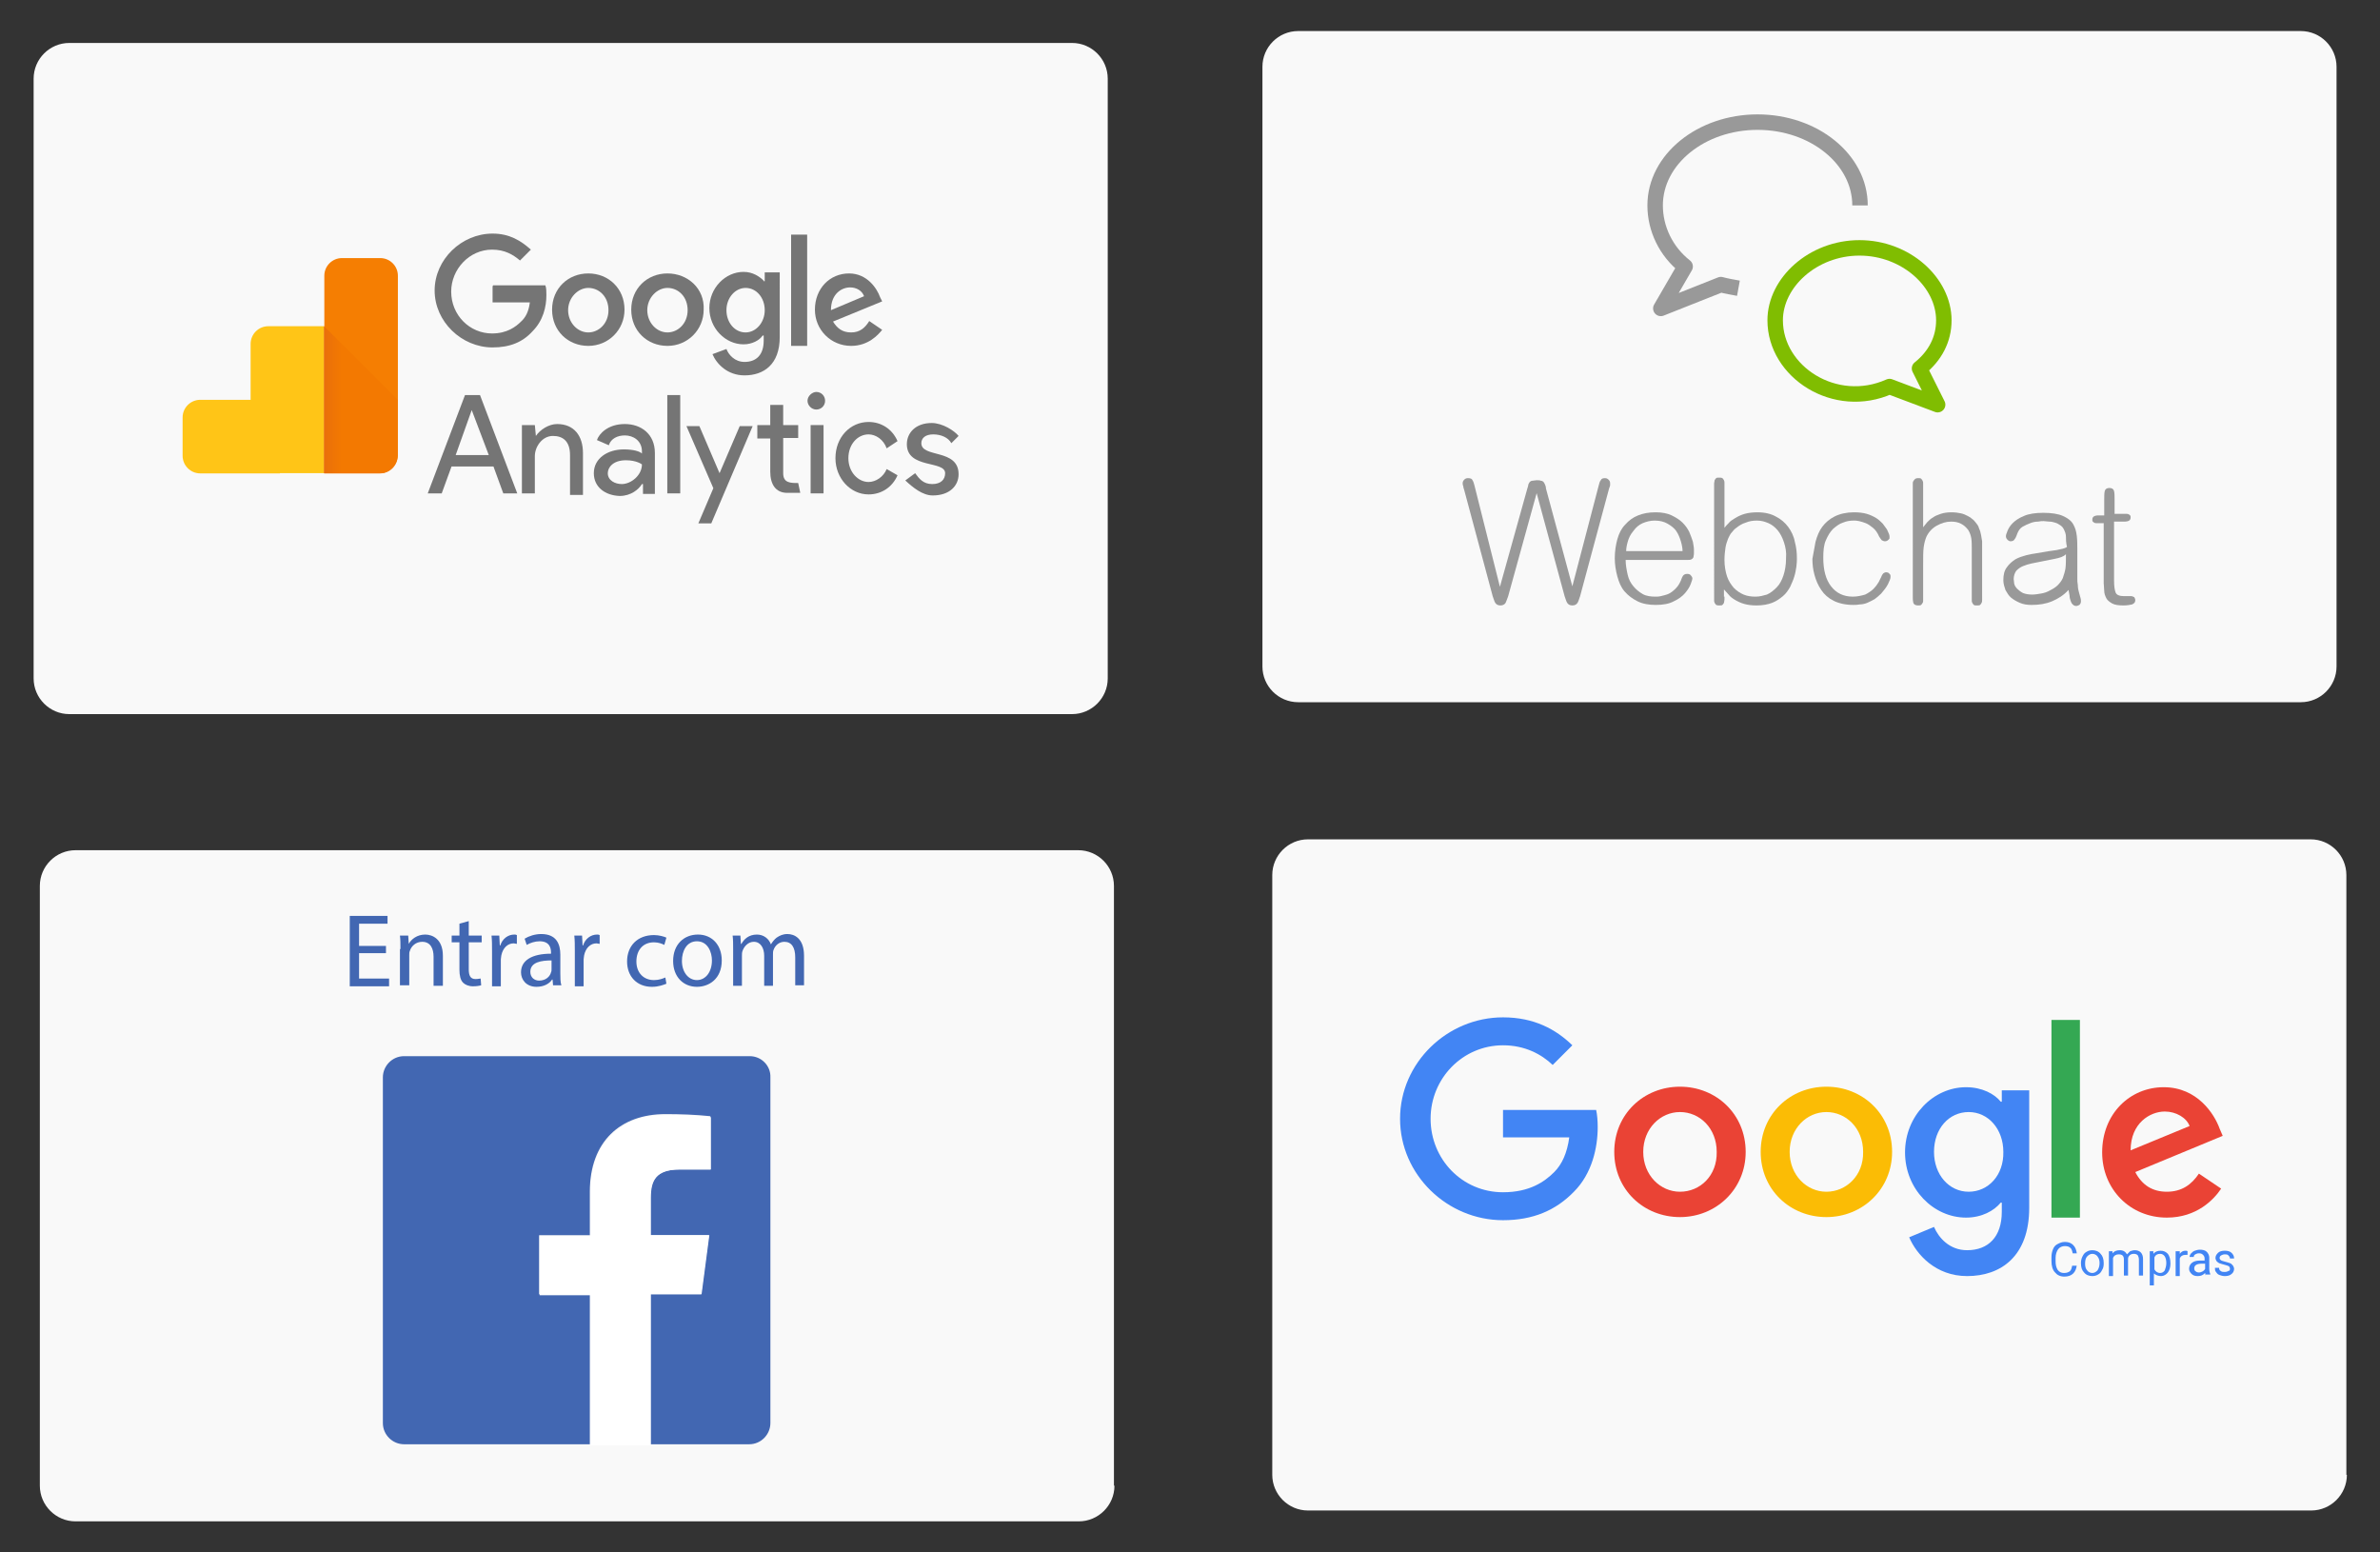
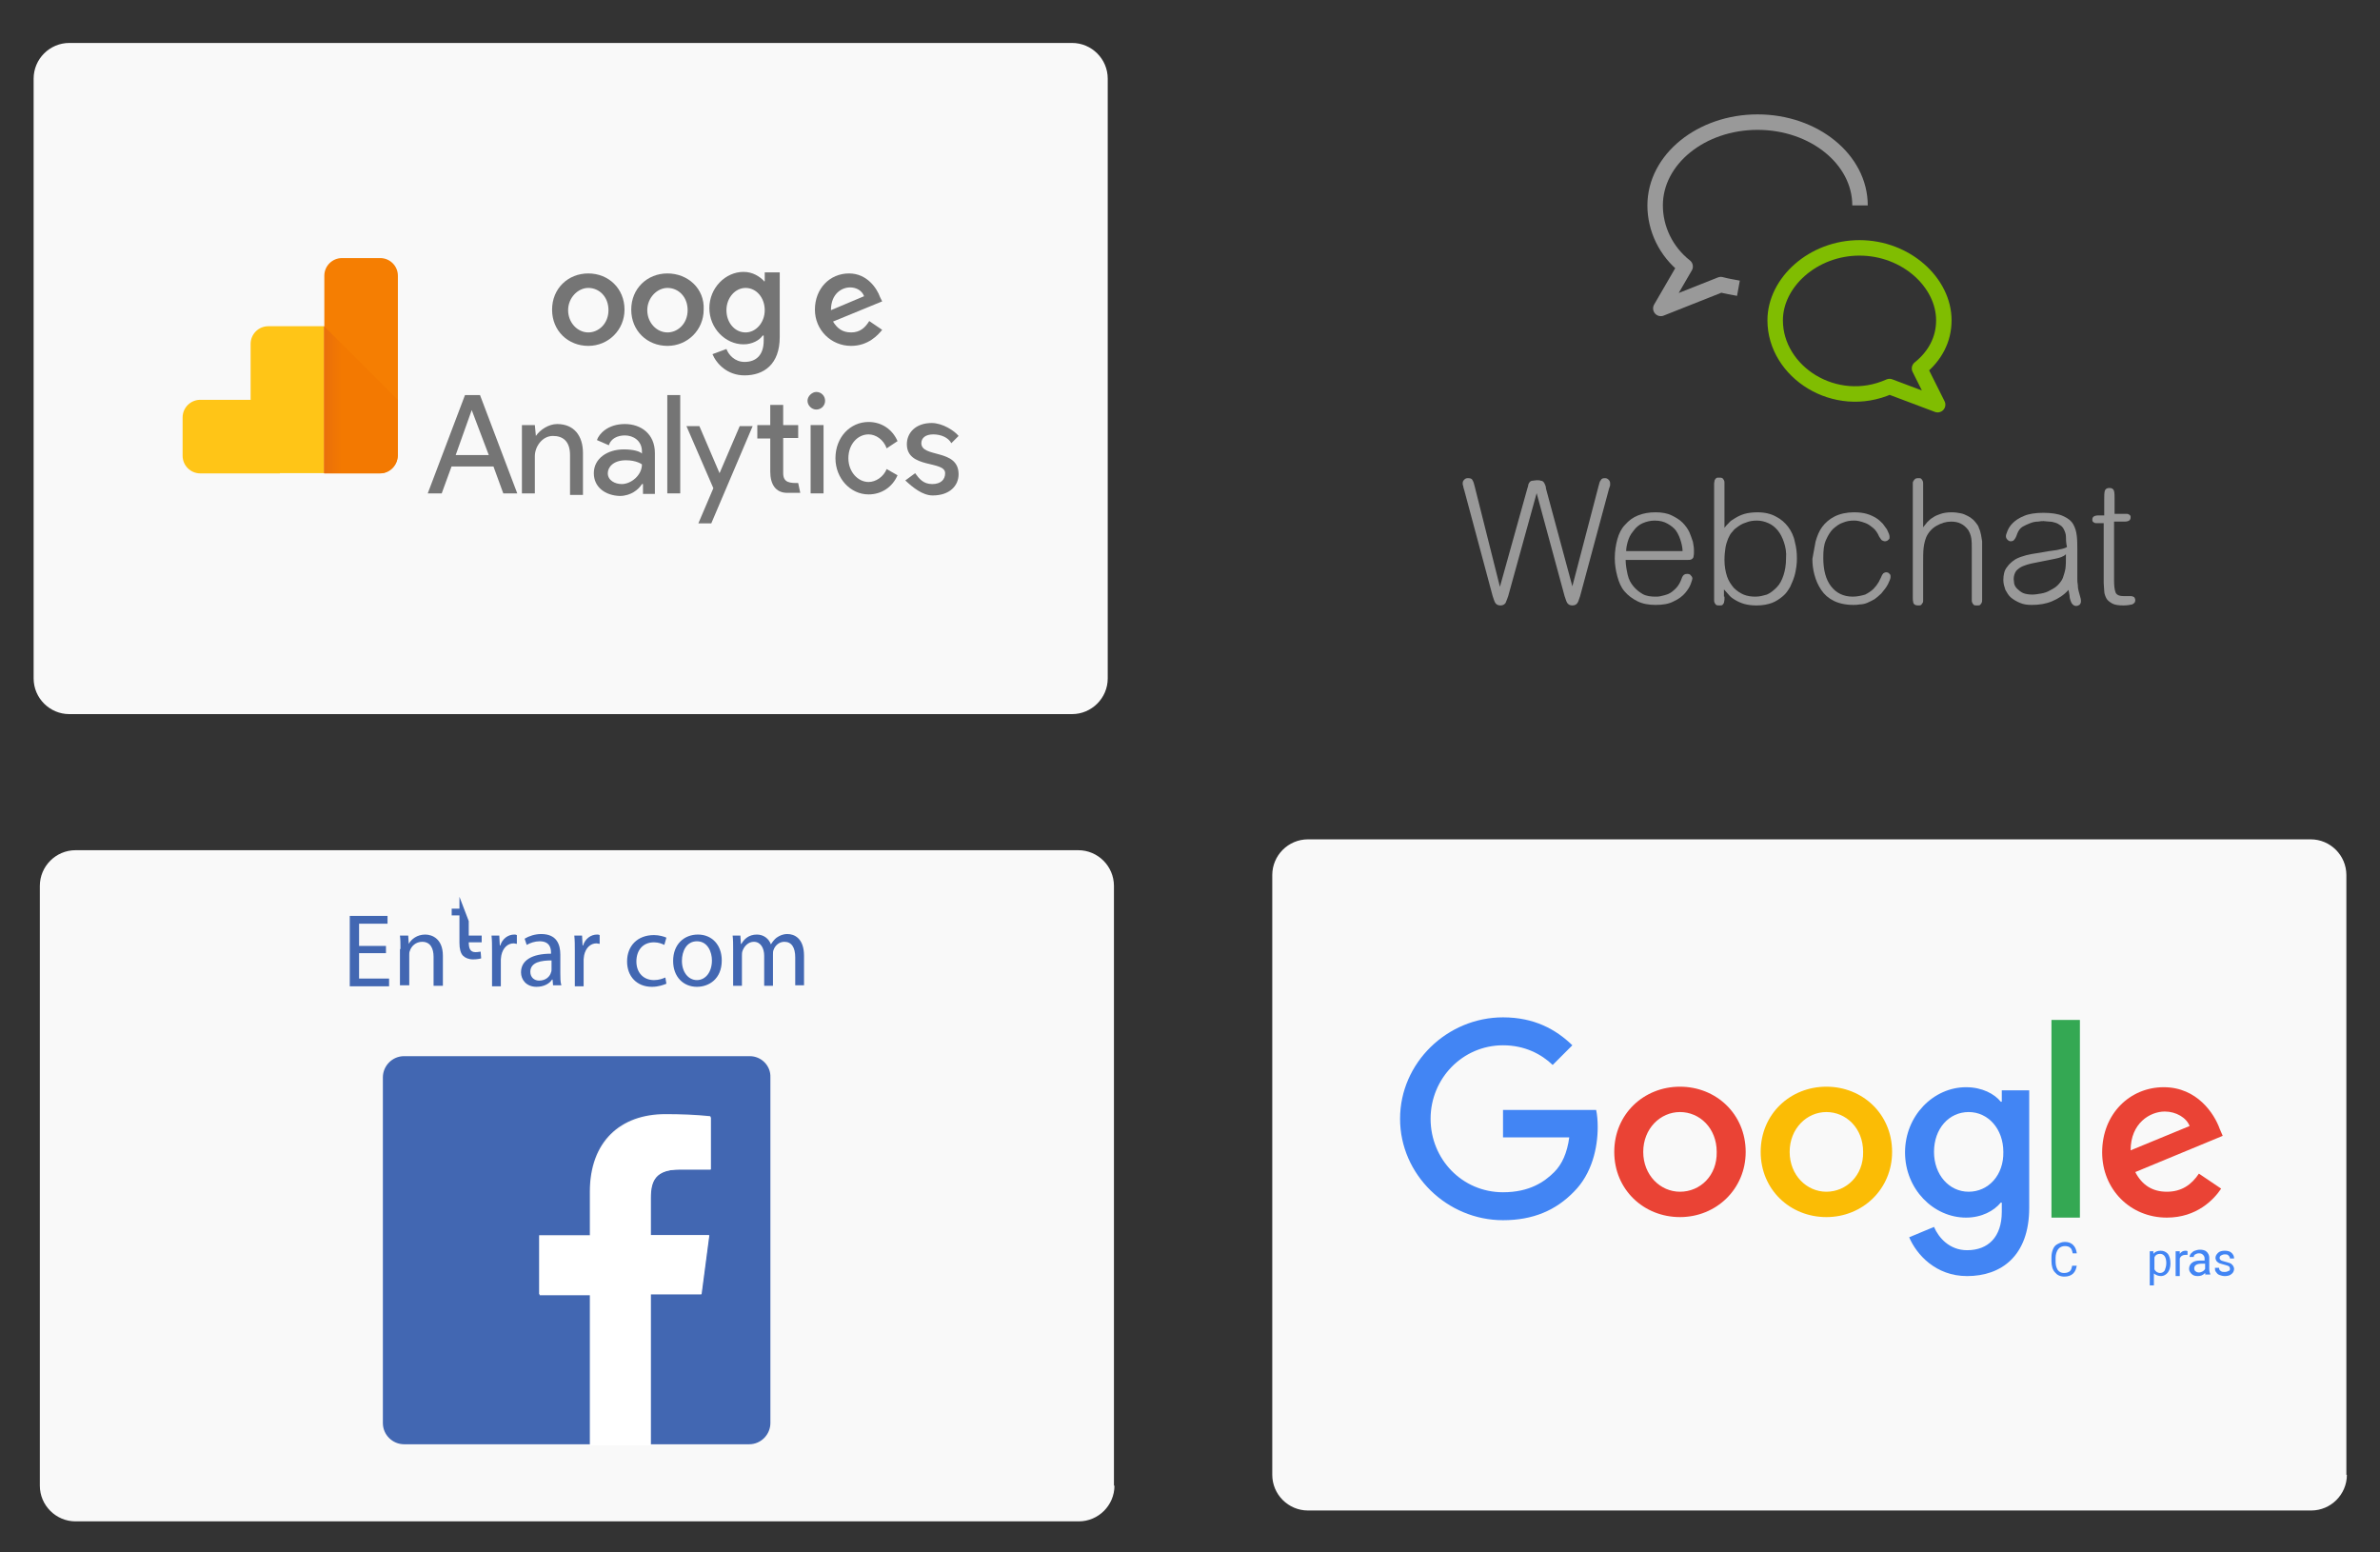
<svg xmlns="http://www.w3.org/2000/svg" xml:space="preserve" style="enable-background:new 0 0 460 300;" viewBox="0 0 460 300" y="0px" x="0px" id="Layer_1" version="1.1">
  <rect x="0" y="0" width="460" height="300" fill="#333333" stroke="none" />
  <defs id="defs3935" />
  <style id="style3826" type="text/css">
	.st0{fill:#F9F9F9;}
	.st1{fill:#FFC517;}
	.st2{fill:#F57E02;}
	.st3{fill:url(#path4390_2_);}
	.st4{fill:#757575;}
	.st5{fill:#4267B2;}
	.st6{fill:#FFFFFF;}
	.st7{fill:#4285F4;}
	.st8{fill:#EA4335;}
	.st9{fill:#FBBC05;}
	.st10{fill:#34A853;}
	.st11{enable-background:new    ;}
	.st12{fill:#999999;}
	.st13{fill:none;stroke:#999999;stroke-width:2.99;stroke-linejoin:round;}
	.st14{fill:none;stroke:#80BD01;stroke-width:2.99;stroke-linejoin:round;}
</style>
  <path id="path3828" d="M214.1,131.1c0,3.8-3.1,6.9-6.9,6.9H13.4c-3.8,0-6.9-3.1-6.9-6.9V15.2c0-3.8,3.1-6.9,6.9-6.9h193.8  c3.8,0,6.9,3.1,6.9,6.9V131.1z" class="st0" />
  <g id="g3857">
    <g transform="matrix(0.239,0,0,0.239,11.968,23.081)" id="g4520_1_">
      <path d="M176.4,286.2h-9.8h-54.7c-7.9,0-14.3-6.4-14.3-14.3V241    c0-7.9,6.4-14.3,14.3-14.3h40.7v-45.2c0-7.9,6.4-14.3,14.3-14.3h45.2v118.8h-35.8V286.2z" class="st1" id="path4381_1_" />
      <path d="M257.4,286.2h-45.2V126.4c0-7.9,6.4-14.3,14.3-14.3h30.9    c7.9,0,14.3,6.4,14.3,14.3v145.5C271.4,279.8,265,286.2,257.4,286.2z" class="st2" id="path4383_1_" />
      <linearGradient gradientTransform="matrix(0.649 0 0 -0.649 116.393 418.56)" y2="295.571" x2="169.102" y1="295.571" x1="147.259" gradientUnits="userSpaceOnUse" id="path4390_2_">
        <stop id="stop3832" style="stop-color:#E96F0B" offset="0" />
        <stop id="stop3834" style="stop-color:#F37901" offset="1" />
      </linearGradient>
      <path d="M271.4,226.6v45.2c0,7.9-6.4,14.3-14.3,14.3h-45.2V167.1    L271.4,226.6z" class="st3" id="path4390_1_" />
    </g>
    <g transform="translate(-170.127,2.144)" id="g4593_1_">
      <path d="M261.3,77.1L261.3,77.1l3.3,8.7h-6.4L261.3,77.1z     M260,74.2l-7.2,19h2.7l1.9-5.2h8.1l1.9,5.2h2.7l-7.2-19H260L260,74.2z" class="st4" id="path4349-6_1_" />
      <path d="M299.1,93.2h2.5v-19h-2.5V93.2z" class="st4" id="path4351-5_1_" />
      <path d="M273.7,82.1L273.7,82.1c0.8-1.2,2.5-2.3,4.1-2.3    c3.3,0,5,2.3,5,5.6v8.1h-2.5v-7.7c0-2.7-1.4-3.7-3.3-3.7c-2.1,0-3.5,2.1-3.5,3.9v7.2H271V80h2.5L273.7,82.1z" class="st4" id="path4353-2_1_" />
      <path d="M284.9,89.3c0-2.9,2.7-4.6,5.8-4.6    c1.9,0,3.1,0.4,3.5,0.8v-0.4c0-2.1-1.7-3.1-3.3-3.1c-1.4,0-2.7,0.6-3.1,1.9l-2.3-1c0.4-1.2,2.1-3.1,5.4-3.1c3.1,0,5.8,1.9,5.8,5.6    v7.9h-2.3v-1.9h-0.2c-0.6,1-2.1,2.3-4.3,2.3C287.1,93.6,284.9,92,284.9,89.3 M294.2,87.6c0,0-1-0.8-3.1-0.8    c-2.5,0-3.5,1.4-3.5,2.5c0,1.4,1.4,2.1,2.7,2.1C292.1,91.4,294.2,89.7,294.2,87.6" class="st4" id="path4355-6_1_" />
      <path d="M305.1,99L305.1,99l2.9-6.8l-5.2-12h2.5l3.9,9.1    l3.9-9.1h2.5L307.6,99H305.1L305.1,99L305.1,99z" class="st4" id="path4357-5_1_" />
      <path d="M341.5,84.5c-0.6-1.7-2.1-2.7-3.5-2.7    c-2.1,0-3.9,1.9-3.9,4.6c0,2.7,1.9,4.6,3.9,4.6c1.4,0,2.9-1,3.5-2.5l2.1,1.2c-1,2.3-3.1,3.7-5.6,3.7c-3.5,0-6.4-3.1-6.4-7    c0-4.1,2.9-7,6.4-7c2.5,0,4.6,1.4,5.6,3.7L341.5,84.5z" class="st4" id="path4359-8_1_" />
      <path d="M350.4,93.6c3.3,0,5-1.9,5-4.1c0-5-7.2-3.1-7.2-6    c0-1,0.8-1.7,2.3-1.7s2.9,0.6,3.5,1.7l1.4-1.4c-0.8-1-3.1-2.5-5.2-2.5c-3.1,0-4.8,1.9-4.8,4.1c0,4.8,7.4,3.1,7.4,5.6    c0,1.2-0.8,2.1-2.5,2.1c-1.7,0-2.5-1-3.3-2.1l-1.9,1.4C346.5,92,348.4,93.6,350.4,93.6z" class="st4" id="path4361-7_1_" />
      <path d="M326.8,93.2h2.5V80h-2.5V93.2z" class="st4" id="path4363-9_1_" />
      <path d="M327.9,73.6c1,0,1.7,0.8,1.7,1.7c0,1-0.8,1.7-1.7,1.7    s-1.7-0.8-1.7-1.7C326.2,74.4,327.1,73.6,327.9,73.6z" class="st4" id="path4365-6_1_" />
      <path d="M324.4,91.2l0.4,1.9c-0.8,0-1.7,0-2.5,0    c-2.3,0-3.3-1.7-3.3-4.1v-6.4h-2.5V80h2.5v-3.9h2.5V80h2.9v2.5h-2.9v6.8C321.5,91.2,322.9,91.2,324.4,91.2z" class="st4" id="path4367-0_1_" />
    </g>
    <g transform="translate(-102.695,-18.559)" id="g4585_1_">
-       <path d="M197.9,73.9V77h7.2c-0.2,1.7-0.8,2.9-1.7,3.7    c-1,1-2.7,2.3-5.6,2.3c-4.3,0-7.9-3.5-7.9-8.1c0-4.3,3.5-8.1,7.9-8.1c2.5,0,4.1,1,5.4,2.1l2.1-2.1c-1.9-1.7-4.1-3.1-7.4-3.1    c-6,0-11.2,5-11.2,11c0,6,5.2,11,11.2,11c3.3,0,5.8-1,7.7-3.1c2.1-2.1,2.7-4.8,2.7-7c0-0.6,0-1.4-0.2-1.9h-10.1L197.9,73.9z" class="st4" id="path4369-4_1_" />
      <path d="M216.4,71.4c-3.9,0-7,2.9-7,7s3.1,7,7,7    c3.9,0,7-3.1,7-7C223.4,74.3,220.3,71.4,216.4,71.4z M216.4,82.8c-2.1,0-3.9-1.9-3.9-4.3s1.9-4.3,3.9-4.3c2.1,0,3.9,1.7,3.9,4.3    C220.3,81.1,218.4,82.8,216.4,82.8z" class="st4" id="path4371-1_1_" />
      <path d="M250.3,72.8L250.3,72.8c-0.8-0.8-2.1-1.7-3.9-1.7    c-3.5,0-6.6,3.1-6.6,7s3.1,7,6.6,7c1.7,0,3.1-0.8,3.7-1.7h0.2v1c0,2.7-1.4,4.1-3.7,4.1c-1.9,0-3.1-1.4-3.5-2.5l-2.7,1    c0.8,1.9,2.9,4.1,6.2,4.1c3.7,0,6.8-2.1,6.8-7.4V71.2h-2.9v1.7H250.3z M246.8,82.8c-2.1,0-3.7-1.9-3.7-4.3s1.7-4.3,3.7-4.3    c2.1,0,3.7,1.9,3.7,4.3S248.8,82.8,246.8,82.8z" class="st4" id="path4373-0_1_" />
      <path d="M231.7,71.4c-3.9,0-7,2.9-7,7s3.1,7,7,7    c3.9,0,7-3.1,7-7C238.9,74.3,235.6,71.4,231.7,71.4z M231.7,82.8c-2.1,0-3.9-1.9-3.9-4.3s1.9-4.3,3.9-4.3c2.1,0,3.9,1.7,3.9,4.3    C235.6,81.1,233.7,82.8,231.7,82.8z" class="st4" id="path4375-4_1_" />
-       <path d="M255.6,63.9h3.1v21.5h-3.1V63.9z" class="st4" id="path4377-8_1_" />
      <path d="M267.2,82.8c-1.7,0-2.7-0.8-3.5-2.1l9.5-3.9l-0.4-0.8    c-0.6-1.7-2.5-4.6-6-4.6c-3.7,0-6.6,2.9-6.6,7c0,3.9,3.1,7,7,7c3.3,0,5.2-2.1,6-3.1l-2.5-1.7C269.9,81.9,268.9,82.8,267.2,82.8    L267.2,82.8L267.2,82.8z M267,74.1c1.2,0,2.3,0.6,2.7,1.7l-6.4,2.7C263.3,75.3,265.4,74.1,267,74.1z" class="st4" id="path4379-7_1_" />
    </g>
  </g>
-   <path id="path3859" d="M451.6,128.8c0,3.8-3.1,6.9-6.9,6.9H250.9c-3.8,0-6.9-3.1-6.9-6.9V12.9c0-3.8,3.1-6.9,6.9-6.9h193.8  c3.8,0,6.9,3.1,6.9,6.9V128.8z" class="st0" />
  <path id="path3861" d="M215.4,287.1c0,3.8-3.1,6.9-6.9,6.9H14.6c-3.8,0-6.9-3.1-6.9-6.9V171.2c0-3.8,3.1-6.9,6.9-6.9h193.8  c3.8,0,6.9,3.1,6.9,6.9V287.1z" class="st0" />
  <g id="g3866">
    <path id="path3863" d="M144.9,204.1H78.1c-2.3,0-4.1,1.9-4.1,4.1V275c0,2.3,1.9,4.1,4.1,4.1h35.9v-29h-9.8v-11.4h9.8v-8.4   c0-9.7,5.9-15,14.6-15c2.9,0,5.8,0.1,8.7,0.4V226h-6c-4.7,0-5.6,2.3-5.6,5.5v7.2H137l-1.5,11.4h-9.8v29h19.1c2.3,0,4.1-1.9,4.1-4.1   v-66.8C149,206,147.2,204.1,144.9,204.1z" class="st5" />
    <path d="M125.8,279.1v-29h9.8l1.5-11.4h-11.3v-7.2c0-3.3,0.9-5.5,5.6-5.5h6v-10.1c-2.9-0.3-5.8-0.5-8.7-0.4   c-8.6,0-14.6,5.3-14.6,15v8.4h-9.8v11.4h9.8v29H125.8z" class="st6" id="f_1_" />
  </g>
  <g id="g3886">
    <path id="path3868" d="M74.6,184.2h-5.2v4.9h5.8v1.5h-7.6V177h7.3v1.5h-5.5v4.3h5.2V184.2z" class="st5" />
    <path id="path3870" d="M77.4,183.4c0-1,0-1.8-0.1-2.6h1.6l0.1,1.6h0c0.5-0.9,1.6-1.8,3.2-1.8c1.3,0,3.4,0.8,3.4,4.1v5.8h-1.8v-5.6   c0-1.6-0.6-2.9-2.2-2.9c-1.2,0-2.1,0.8-2.4,1.8c-0.1,0.2-0.1,0.5-0.1,0.8v5.8h-1.8V183.4z" class="st5" />
-     <path id="path3872" d="M90.6,178v2.8h2.5v1.3h-2.5v5.2c0,1.2,0.3,1.9,1.3,1.9c0.5,0,0.8-0.1,1-0.1l0.1,1.3c-0.3,0.1-0.9,0.2-1.6,0.2   c-0.8,0-1.5-0.3-1.9-0.7c-0.5-0.5-0.7-1.4-0.7-2.5v-5.3h-1.5v-1.3h1.5v-2.3L90.6,178z" class="st5" />
+     <path id="path3872" d="M90.6,178v2.8h2.5v1.3h-2.5c0,1.2,0.3,1.9,1.3,1.9c0.5,0,0.8-0.1,1-0.1l0.1,1.3c-0.3,0.1-0.9,0.2-1.6,0.2   c-0.8,0-1.5-0.3-1.9-0.7c-0.5-0.5-0.7-1.4-0.7-2.5v-5.3h-1.5v-1.3h1.5v-2.3L90.6,178z" class="st5" />
    <path id="path3874" d="M95.1,183.8c0-1.1,0-2.1-0.1-3h1.5l0.1,1.9h0.1c0.4-1.3,1.5-2.1,2.7-2.1c0.2,0,0.3,0,0.5,0.1v1.7   c-0.2,0-0.4-0.1-0.6-0.1c-1.2,0-2.1,0.9-2.4,2.3c0,0.2-0.1,0.5-0.1,0.8v5.2h-1.7V183.8z" class="st5" />
    <path id="path3876" d="M106.9,190.5l-0.1-1.2h-0.1c-0.5,0.8-1.6,1.4-3,1.4c-2,0-3-1.4-3-2.8c0-2.3,2.1-3.6,5.8-3.6v-0.2   c0-0.8-0.2-2.2-2.2-2.2c-0.9,0-1.8,0.3-2.5,0.7l-0.4-1.2c0.8-0.5,2-0.9,3.2-0.9c3,0,3.7,2,3.7,4v3.6c0,0.8,0,1.7,0.2,2.3H106.9z    M106.6,185.6c-1.9,0-4.1,0.3-4.1,2.2c0,1.1,0.8,1.7,1.7,1.7c1.3,0,2.1-0.8,2.3-1.6c0.1-0.2,0.1-0.4,0.1-0.6V185.6z" class="st5" />
    <path id="path3878" d="M111.1,183.8c0-1.1,0-2.1-0.1-3h1.5l0.1,1.9h0.1c0.4-1.3,1.5-2.1,2.7-2.1c0.2,0,0.3,0,0.5,0.1v1.7   c-0.2,0-0.4-0.1-0.6-0.1c-1.2,0-2.1,0.9-2.4,2.3c0,0.2-0.1,0.5-0.1,0.8v5.2h-1.7V183.8z" class="st5" />
    <path id="path3880" d="M128.8,190.1c-0.5,0.2-1.5,0.6-2.8,0.6c-2.9,0-4.8-2-4.8-4.9c0-3,2-5.1,5.2-5.1c1,0,2,0.3,2.4,0.5l-0.4,1.4   c-0.4-0.2-1.1-0.5-2-0.5c-2.2,0-3.4,1.6-3.4,3.7c0,2.2,1.4,3.6,3.4,3.6c1,0,1.7-0.3,2.2-0.5L128.8,190.1z" class="st5" />
    <path id="path3882" d="M139.5,185.6c0,3.6-2.5,5.1-4.8,5.1c-2.6,0-4.6-1.9-4.6-5c0-3.2,2.1-5.1,4.8-5.1   C137.6,180.6,139.5,182.6,139.5,185.6z M131.8,185.7c0,2.1,1.2,3.7,2.9,3.7c1.7,0,2.9-1.6,2.9-3.8c0-1.6-0.8-3.7-2.9-3.7   C132.7,181.9,131.8,183.8,131.8,185.7z" class="st5" />
    <path id="path3884" d="M141.7,183.4c0-1,0-1.8-0.1-2.6h1.5l0.1,1.6h0.1c0.5-0.9,1.4-1.8,3-1.8c1.3,0,2.3,0.8,2.7,1.9h0   c0.3-0.5,0.7-1,1.1-1.3c0.6-0.4,1.2-0.7,2.1-0.7c1.3,0,3.2,0.8,3.2,4.2v5.7h-1.7V185c0-1.9-0.7-3-2.1-3c-1,0-1.8,0.7-2.1,1.6   c-0.1,0.2-0.1,0.6-0.1,0.9v6h-1.7v-5.8c0-1.5-0.7-2.7-2-2.7c-1.1,0-1.9,0.9-2.2,1.8c-0.1,0.3-0.1,0.6-0.1,0.9v5.8h-1.7V183.4z" class="st5" />
  </g>
  <path id="path3888" d="M453.6,285c0,3.8-3.1,6.9-6.9,6.9H252.8c-3.8,0-6.9-3.1-6.9-6.9V169.1c0-3.8,3.1-6.9,6.9-6.9h193.8  c3.8,0,6.9,3.1,6.9,6.9V285z" class="st0" />
  <g id="XMLID_112_">
    <path d="M290.5,214.4v5.4h12.8c-0.4,3-1.4,5.2-2.9,6.7c-1.9,1.9-4.8,3.9-9.9,3.9   c-7.9,0-14-6.4-14-14.2s6.2-14.2,14-14.2c4.2,0,7.4,1.7,9.6,3.8l3.8-3.8c-3.2-3.1-7.4-5.4-13.4-5.4c-10.8,0-19.9,8.8-19.9,19.6   c0,10.8,9.1,19.6,19.9,19.6c5.8,0,10.2-1.9,13.7-5.5c3.5-3.5,4.6-8.5,4.6-12.5c0-1.2-0.1-2.4-0.3-3.3H290.5z" class="st7" id="XMLID_126_" />
    <path d="M324.7,210c-7,0-12.7,5.3-12.7,12.6c0,7.3,5.7,12.6,12.7,12.6s12.7-5.4,12.7-12.6   C337.4,215.3,331.7,210,324.7,210z M324.7,230.3c-3.8,0-7.1-3.2-7.1-7.7c0-4.5,3.3-7.7,7.1-7.7s7.1,3.1,7.1,7.7   C331.9,227.2,328.6,230.3,324.7,230.3z" class="st8" id="XMLID_123_" />
    <path d="M386.9,212.9h-0.2c-1.2-1.5-3.6-2.8-6.7-2.8c-6.3,0-11.8,5.5-11.8,12.6   c0,7.1,5.5,12.6,11.8,12.6c3,0,5.4-1.3,6.7-2.9h0.2v1.8c0,4.8-2.6,7.4-6.7,7.4c-3.4,0-5.5-2.4-6.4-4.5l-4.8,2   c1.4,3.3,5.1,7.5,11.2,7.5c6.5,0,12-3.8,12-13.2v-22.7h-5.3V212.9z M380.5,230.3c-3.8,0-6.7-3.3-6.7-7.7c0-4.5,2.9-7.7,6.7-7.7   c3.8,0,6.7,3.3,6.7,7.7C387.3,227.1,384.3,230.3,380.5,230.3z" class="st7" id="XMLID_120_" />
    <path d="M353,210c-7,0-12.7,5.3-12.7,12.6c0,7.3,5.7,12.6,12.7,12.6s12.7-5.4,12.7-12.6   C365.7,215.3,360,210,353,210z M353,230.3c-3.8,0-7.1-3.2-7.1-7.7c0-4.5,3.3-7.7,7.1-7.7c3.8,0,7.1,3.1,7.1,7.7   C360.2,227.2,356.8,230.3,353,230.3z" class="st9" id="XMLID_117_" />
    <path d="M396.5,197.1h5.5v38.2h-5.5V197.1z" class="st10" id="XMLID_116_" />
    <path d="M418.8,230.3c-2.8,0-4.8-1.3-6.1-3.8l16.9-7l-0.6-1.4c-1-2.8-4.3-8-10.8-8   c-6.5,0-11.9,5.1-11.9,12.6c0,7.1,5.4,12.6,12.5,12.6c5.8,0,9.1-3.5,10.5-5.6l-4.3-2.9C423.6,228.9,421.7,230.3,418.8,230.3   L418.8,230.3z M418.4,214.8c2.2,0,4.2,1.2,4.8,2.8l-11.4,4.7C411.8,217,415.6,214.8,418.4,214.8z" class="st8" id="XMLID_113_" />
  </g>
  <g id="g3911">
    <path id="path3897" d="M401.4,244.5c-0.1,0.7-0.3,1.2-0.7,1.6c-0.4,0.4-1,0.6-1.7,0.6c-0.8,0-1.4-0.3-1.8-0.8   c-0.5-0.5-0.7-1.3-0.7-2.2V243c0-0.6,0.1-1.1,0.3-1.6c0.2-0.5,0.5-0.8,0.9-1c0.4-0.2,0.8-0.4,1.4-0.4c0.7,0,1.2,0.2,1.6,0.6   c0.4,0.4,0.6,0.9,0.7,1.6h-0.8c-0.1-0.5-0.2-0.9-0.5-1.1c-0.2-0.2-0.6-0.3-1-0.3c-0.5,0-1,0.2-1.3,0.6c-0.3,0.4-0.5,1-0.5,1.7v0.6   c0,0.7,0.1,1.2,0.4,1.7c0.3,0.4,0.7,0.6,1.2,0.6c0.5,0,0.8-0.1,1.1-0.3c0.3-0.2,0.4-0.6,0.5-1.1H401.4z" class="st7" />
-     <path id="path3899" d="M402.2,244.1c0-0.5,0.1-0.9,0.3-1.3c0.2-0.4,0.4-0.7,0.8-0.9c0.3-0.2,0.7-0.3,1.1-0.3c0.6,0,1.2,0.2,1.6,0.7   c0.4,0.4,0.6,1,0.6,1.8v0.1c0,0.5-0.1,0.9-0.3,1.2c-0.2,0.4-0.4,0.7-0.8,0.9c-0.3,0.2-0.7,0.3-1.1,0.3c-0.6,0-1.2-0.2-1.6-0.7   C402.4,245.5,402.2,244.9,402.2,244.1L402.2,244.1z M403,244.2c0,0.5,0.1,1,0.4,1.3c0.2,0.3,0.6,0.5,1,0.5c0.4,0,0.7-0.2,1-0.5   c0.2-0.3,0.4-0.8,0.4-1.4c0-0.5-0.1-0.9-0.4-1.3c-0.2-0.3-0.6-0.5-1-0.5c-0.4,0-0.7,0.2-1,0.5S403,243.6,403,244.2z" class="st7" />
-     <path id="path3901" d="M408.3,241.7l0,0.5c0.3-0.4,0.8-0.6,1.4-0.6c0.7,0,1.1,0.3,1.4,0.8c0.2-0.2,0.4-0.4,0.6-0.6   c0.3-0.1,0.6-0.2,0.9-0.2c1,0,1.6,0.6,1.6,1.7v3.2h-0.8v-3.1c0-0.3-0.1-0.6-0.2-0.8c-0.2-0.2-0.4-0.3-0.8-0.3   c-0.3,0-0.6,0.1-0.8,0.3c-0.2,0.2-0.3,0.4-0.3,0.7v3.2h-0.8v-3.1c0-0.7-0.3-1-1-1c-0.5,0-0.9,0.2-1.1,0.7v3.5h-0.8v-4.8H408.3z" class="st7" />
    <path id="path3903" d="M419.5,244.2c0,0.7-0.2,1.3-0.5,1.7s-0.8,0.7-1.3,0.7c-0.6,0-1-0.2-1.4-0.5v2.3h-0.8v-6.6h0.7l0,0.5   c0.3-0.4,0.8-0.6,1.4-0.6c0.6,0,1,0.2,1.4,0.6C419.3,242.7,419.5,243.3,419.5,244.2L419.5,244.2z M418.7,244.1c0-0.5-0.1-1-0.3-1.3   s-0.5-0.5-0.9-0.5c-0.5,0-0.9,0.2-1.1,0.7v2.3c0.2,0.4,0.6,0.7,1.1,0.7c0.4,0,0.7-0.2,0.9-0.5C418.5,245.2,418.7,244.7,418.7,244.1   z" class="st7" />
    <path id="path3905" d="M422.8,242.5c-0.1,0-0.3,0-0.4,0c-0.5,0-0.9,0.2-1.1,0.7v3.4h-0.8v-4.8h0.8l0,0.5c0.3-0.4,0.6-0.6,1.1-0.6   c0.2,0,0.3,0,0.4,0.1V242.5z" class="st7" />
    <path id="path3907" d="M426.3,246.5c0-0.1-0.1-0.3-0.1-0.5c-0.4,0.4-0.8,0.6-1.4,0.6c-0.5,0-0.9-0.1-1.2-0.4c-0.3-0.3-0.5-0.6-0.5-1   c0-0.5,0.2-0.9,0.6-1.2c0.4-0.3,0.9-0.4,1.6-0.4h0.8v-0.4c0-0.3-0.1-0.5-0.3-0.7c-0.2-0.2-0.4-0.3-0.8-0.3c-0.3,0-0.5,0.1-0.7,0.2   s-0.3,0.3-0.3,0.5h-0.8c0-0.2,0.1-0.5,0.3-0.7c0.2-0.2,0.4-0.4,0.7-0.5c0.3-0.1,0.6-0.2,1-0.2c0.5,0,1,0.1,1.3,0.4   c0.3,0.3,0.5,0.7,0.5,1.1v2.2c0,0.4,0.1,0.8,0.2,1v0.1H426.3z M425,245.9c0.3,0,0.5-0.1,0.7-0.2c0.2-0.1,0.4-0.3,0.5-0.5v-1h-0.6   c-1,0-1.5,0.3-1.5,0.9c0,0.3,0.1,0.5,0.3,0.6C424.5,245.8,424.7,245.9,425,245.9z" class="st7" />
    <path id="path3909" d="M431,245.2c0-0.2-0.1-0.4-0.2-0.5c-0.2-0.1-0.5-0.2-0.9-0.3c-0.4-0.1-0.7-0.2-1-0.3c-0.2-0.1-0.4-0.3-0.5-0.4   c-0.1-0.2-0.2-0.4-0.2-0.6c0-0.4,0.2-0.7,0.5-1c0.3-0.3,0.8-0.4,1.3-0.4c0.5,0,1,0.1,1.3,0.4c0.3,0.3,0.5,0.6,0.5,1.1H431   c0-0.2-0.1-0.4-0.3-0.6c-0.2-0.2-0.4-0.2-0.7-0.2c-0.3,0-0.5,0.1-0.7,0.2s-0.3,0.3-0.3,0.5c0,0.2,0.1,0.3,0.2,0.4s0.4,0.2,0.8,0.3   c0.4,0.1,0.7,0.2,1,0.3s0.4,0.3,0.6,0.5c0.1,0.2,0.2,0.4,0.2,0.6c0,0.4-0.2,0.8-0.5,1c-0.3,0.3-0.8,0.4-1.3,0.4   c-0.4,0-0.7-0.1-1-0.2s-0.5-0.3-0.7-0.6c-0.2-0.2-0.2-0.5-0.2-0.8h0.8c0,0.3,0.1,0.5,0.3,0.6c0.2,0.2,0.5,0.2,0.8,0.2   c0.3,0,0.6-0.1,0.7-0.2C430.9,245.6,431,245.5,431,245.2z" class="st7" />
  </g>
  <g id="g3927" class="st11">
    <path id="path3913" d="M295.2,94.4c0.1-0.3,0.2-0.6,0.2-0.8c0.1-0.2,0.2-0.4,0.3-0.5c0.1-0.1,0.3-0.2,0.5-0.2c0.2,0,0.5-0.1,0.8-0.1   c0.3,0,0.6,0,0.8,0.1c0.2,0,0.4,0.1,0.5,0.2c0.1,0.1,0.2,0.3,0.3,0.5c0.1,0.2,0.2,0.5,0.2,0.8l5.1,18.9l5.1-19.5   c0.1-0.4,0.2-0.8,0.4-1c0.1-0.3,0.4-0.4,0.8-0.4c0.3,0,0.5,0.1,0.7,0.3c0.2,0.2,0.3,0.4,0.3,0.7c0,0.1,0,0.3,0,0.4   c0,0.1-0.1,0.3-0.2,0.6l-5.6,20.8c-0.2,0.5-0.3,1-0.5,1.3c-0.2,0.3-0.5,0.5-1,0.5c-0.5,0-0.8-0.2-1-0.5c-0.2-0.3-0.3-0.8-0.5-1.3   L297,95.3l-5.5,19.9c-0.2,0.5-0.3,0.9-0.5,1.3c-0.2,0.3-0.5,0.5-1,0.5c-0.5,0-0.8-0.2-1-0.5c-0.2-0.3-0.3-0.8-0.5-1.3l-5.5-20.5   c-0.1-0.3-0.2-0.6-0.2-0.8c-0.1-0.2-0.1-0.4-0.1-0.5c0-0.3,0.1-0.5,0.3-0.7c0.2-0.2,0.4-0.3,0.7-0.3c0.5,0,0.8,0.1,0.9,0.4   c0.2,0.3,0.3,0.7,0.4,1.1l4.9,19.5L295.2,94.4z" class="st12" />
    <path id="path3915" d="M314.2,108.2c0,1,0.2,2,0.4,2.9c0.2,0.9,0.6,1.6,1.1,2.2c0.5,0.6,1.1,1.1,1.8,1.5c0.7,0.4,1.6,0.5,2.5,0.5   c0.2,0,0.6,0,1-0.1c0.4-0.1,0.9-0.2,1.4-0.4c0.5-0.2,1-0.6,1.5-1.1c0.5-0.5,0.9-1.2,1.2-2.1c0.2-0.5,0.5-0.7,1-0.7   c0.3,0,0.6,0.1,0.7,0.3c0.2,0.2,0.3,0.4,0.3,0.6c0,0.1-0.1,0.5-0.3,1c-0.2,0.6-0.6,1.2-1.1,1.8c-0.5,0.6-1.3,1.2-2.2,1.6   c-0.9,0.5-2.1,0.7-3.5,0.7c-1.3,0-2.5-0.2-3.5-0.7c-1-0.5-1.8-1.1-2.5-1.9c-0.7-0.8-1.1-1.8-1.4-2.9c-0.3-1.1-0.5-2.3-0.5-3.5   c0-1.4,0.2-2.6,0.5-3.7c0.3-1.1,0.8-2.1,1.5-2.8c0.7-0.8,1.5-1.4,2.5-1.8c1-0.4,2.1-0.6,3.4-0.6c1.2,0,2.3,0.2,3.1,0.6   c0.8,0.4,1.5,0.8,2.1,1.4c0.6,0.6,1,1.2,1.3,1.8c0.3,0.7,0.5,1.3,0.7,1.9c0.1,0.6,0.2,1.1,0.2,1.5c0,0.4,0,0.6,0,0.7   c0,0.4-0.1,0.6-0.1,0.8c-0.1,0.2-0.2,0.3-0.4,0.4c-0.2,0.1-0.4,0.1-0.6,0.1c-0.2,0-0.5,0-0.7,0H314.2z M325.2,106.5   c0-0.5-0.1-1.1-0.3-1.8s-0.5-1.5-1-2.2c-0.4-0.5-0.9-0.9-1.6-1.3c-0.7-0.4-1.5-0.6-2.5-0.6c-0.8,0-1.6,0.2-2.3,0.5   c-0.7,0.3-1.3,0.8-1.8,1.5c-0.6,0.7-0.9,1.4-1.1,2.1c-0.2,0.7-0.3,1.3-0.3,1.8H325.2z" class="st12" />
    <path id="path3917" d="M333.3,115.3c0,0.2,0,0.4,0,0.6c0,0.2-0.1,0.4-0.1,0.6c-0.1,0.2-0.2,0.3-0.3,0.4c-0.1,0.1-0.3,0.1-0.6,0.1   c-0.2,0-0.4,0-0.6-0.1c-0.1-0.1-0.2-0.2-0.3-0.4c-0.1-0.2-0.1-0.3-0.1-0.5c0-0.2,0-0.4,0-0.6V94c0-0.2,0-0.4,0-0.6   c0-0.2,0.1-0.4,0.1-0.6c0.1-0.2,0.2-0.3,0.3-0.4c0.1-0.1,0.3-0.1,0.6-0.1c0.2,0,0.4,0,0.6,0.1c0.1,0.1,0.2,0.2,0.3,0.4   c0.1,0.2,0.1,0.3,0.1,0.5c0,0.2,0,0.4,0,0.6v8.1c0.2-0.3,0.5-0.6,0.8-0.9c0.3-0.4,0.8-0.7,1.3-1c0.5-0.3,1.1-0.6,1.8-0.8   c0.7-0.2,1.6-0.3,2.5-0.3c1.4,0,2.6,0.3,3.5,0.8c1,0.5,1.8,1.2,2.4,2c0.6,0.8,1.1,1.8,1.3,2.9c0.3,1.1,0.4,2.1,0.4,3.2   c0,0.4,0,0.9-0.1,1.6c-0.1,0.6-0.2,1.3-0.4,1.9c-0.2,0.7-0.5,1.3-0.8,2c-0.4,0.7-0.8,1.3-1.4,1.8c-0.6,0.5-1.3,1-2.1,1.3   c-0.8,0.3-1.8,0.5-3,0.5c-0.9,0-1.7-0.1-2.4-0.3c-0.7-0.2-1.3-0.5-1.8-0.8c-0.5-0.3-0.9-0.6-1.2-1c-0.3-0.3-0.6-0.7-0.9-1V115.3z    M344.8,104.8c-0.3-0.9-0.7-1.7-1.2-2.3c-0.5-0.6-1.1-1.1-1.8-1.4c-0.7-0.3-1.4-0.5-2.2-0.5c-0.8,0-1.5,0.1-2.2,0.4   c-0.7,0.2-1.3,0.6-1.8,1c-0.3,0.2-0.6,0.5-0.9,0.9c-0.3,0.3-0.5,0.8-0.7,1.2c-0.2,0.5-0.4,1.1-0.5,1.7c-0.1,0.7-0.2,1.5-0.2,2.4   c0,1.2,0.2,2.3,0.5,3.2c0.3,0.9,0.8,1.6,1.3,2.2c0.6,0.6,1.2,1,1.9,1.3c0.7,0.3,1.5,0.4,2.3,0.4c0.8,0,1.5-0.2,2.2-0.4   c0.7-0.3,1.3-0.8,1.9-1.4c0.6-0.6,1-1.4,1.3-2.3c0.3-0.9,0.5-2,0.5-3.3C345.3,106.7,345.1,105.7,344.8,104.8z" class="st12" />
    <path id="path3919" d="M350.9,104.7c0.3-1.1,0.7-2.1,1.3-2.9c0.6-0.8,1.4-1.5,2.4-2c1-0.5,2.3-0.8,3.7-0.8c1,0,1.8,0.1,2.5,0.3   c0.7,0.2,1.3,0.5,1.8,0.8c0.5,0.3,0.9,0.7,1.3,1.1c0.3,0.4,0.6,0.8,0.8,1.1c0.2,0.4,0.3,0.7,0.4,0.9c0.1,0.3,0.1,0.4,0.1,0.5   c0,0.1,0,0.2,0,0.3c0,0.1-0.1,0.2-0.2,0.3c-0.2,0.2-0.4,0.3-0.7,0.3c-0.2,0-0.4-0.1-0.6-0.2c-0.1-0.1-0.3-0.4-0.5-0.7   c-0.3-0.7-0.7-1.3-1.2-1.7c-0.5-0.4-0.9-0.7-1.4-0.9c-0.5-0.2-0.9-0.3-1.3-0.4c-0.4-0.1-0.7-0.1-1-0.1c-0.7,0-1.4,0.1-2.1,0.4   c-0.7,0.2-1.3,0.7-1.9,1.2c-0.6,0.6-1,1.3-1.4,2.2s-0.5,2-0.5,3.4c0,2.4,0.5,4.2,1.5,5.5c1,1.3,2.4,2,4.2,2c0.9,0,1.7-0.2,2.4-0.4   c0.6-0.3,1.2-0.7,1.6-1.1c0.4-0.4,0.7-0.8,1-1.3c0.2-0.4,0.4-0.8,0.5-1c0.1-0.3,0.3-0.6,0.4-0.7c0.2-0.1,0.3-0.2,0.5-0.2   c0,0,0.1,0,0.2,0c0.1,0,0.2,0.1,0.3,0.1c0.1,0.1,0.2,0.2,0.3,0.3c0.1,0.1,0.1,0.3,0.1,0.5c0,0.3-0.2,0.8-0.5,1.4   c-0.3,0.6-0.8,1.2-1.3,1.8c-0.4,0.4-0.9,0.8-1.3,1.1c-0.5,0.3-1,0.5-1.4,0.7c-0.5,0.2-1,0.3-1.4,0.3c-0.5,0.1-0.9,0.1-1.3,0.1   c-1.5,0-2.8-0.3-3.8-0.8c-1-0.5-1.8-1.2-2.4-2.1c-0.6-0.9-1-1.8-1.3-2.9c-0.3-1.1-0.4-2.1-0.4-3.1   C350.5,106.9,350.7,105.8,350.9,104.7z" class="st12" />
    <path id="path3921" d="M383.1,115.3c0,0.2,0,0.4,0,0.6c0,0.2,0,0.4-0.1,0.6c-0.1,0.2-0.2,0.3-0.3,0.4c-0.1,0.1-0.3,0.1-0.6,0.1   c-0.3,0-0.5,0-0.6-0.1c-0.1-0.1-0.2-0.2-0.3-0.4c-0.1-0.2-0.1-0.3-0.1-0.5c0-0.2,0-0.4,0-0.6v-9.4c0-0.7,0-1.4-0.1-2   s-0.3-1.1-0.6-1.6c-0.4-0.5-0.8-0.9-1.4-1.2c-0.6-0.3-1.2-0.4-1.9-0.4c-1,0-1.9,0.3-2.8,0.8c-0.9,0.5-1.6,1.3-2,2.2   c-0.2,0.5-0.4,1.2-0.5,2c-0.1,0.8-0.1,1.9-0.1,3.4v6.2c0,0.2,0,0.4,0,0.6c0,0.2,0,0.4-0.1,0.5c-0.1,0.2-0.2,0.3-0.3,0.4   c-0.1,0.1-0.3,0.1-0.6,0.1c-0.5,0-0.8-0.2-0.9-0.5c-0.1-0.4-0.1-0.7-0.1-1.1V94.1c0-0.2,0-0.4,0-0.6c0-0.2,0-0.4,0.1-0.5   c0.1-0.2,0.2-0.3,0.3-0.4c0.1-0.1,0.3-0.2,0.6-0.2c0.3,0,0.5,0,0.6,0.1c0.1,0.1,0.2,0.2,0.3,0.4c0.1,0.2,0.1,0.3,0.1,0.6   c0,0.2,0,0.4,0,0.6v7.8c0.2-0.3,0.5-0.6,0.8-1c0.3-0.3,0.7-0.7,1.1-0.9c0.4-0.3,0.9-0.5,1.5-0.7c0.6-0.2,1.3-0.3,2.1-0.3   c0.7,0,1.3,0.1,1.8,0.2c0.5,0.1,0.9,0.3,1.3,0.5c0.4,0.2,0.7,0.4,0.9,0.6c0.3,0.2,0.4,0.4,0.6,0.6c0.3,0.4,0.6,0.7,0.7,1.2   c0.2,0.4,0.3,0.8,0.4,1.3c0.1,0.4,0.1,0.8,0.2,1.2c0,0.4,0,0.7,0,0.9V115.3z" class="st12" />
    <path id="path3923" d="M399.3,103.7c0-0.5-0.2-1-0.4-1.4c-0.2-0.4-0.4-0.6-0.7-0.8c-0.3-0.2-0.6-0.4-1-0.5c-0.3-0.1-0.7-0.2-1.1-0.2   c-0.4,0-0.8-0.1-1.1-0.1c-0.3,0-0.6,0-1.1,0.1c-0.5,0-1,0.1-1.5,0.3c-0.5,0.2-1,0.4-1.5,0.7c-0.5,0.3-0.8,0.8-1,1.3   c-0.2,0.6-0.4,1-0.6,1.2c-0.1,0.2-0.4,0.3-0.7,0.3c-0.2,0-0.4-0.1-0.6-0.3c-0.2-0.2-0.3-0.4-0.3-0.7c0-0.2,0.1-0.5,0.3-1   c0.2-0.5,0.5-1,1-1.5c0.5-0.5,1.2-1,2.2-1.4c0.9-0.4,2.2-0.6,3.7-0.6c1.6,0,2.9,0.2,3.8,0.6c0.9,0.4,1.6,0.9,2,1.6   c0.4,0.7,0.6,1.4,0.7,2.3c0.1,0.9,0.1,1.8,0.1,2.7c0,0.2,0,0.6,0,1.1c0,0.5,0,1.1,0,1.7c0,0.6,0,1.1,0,1.6c0,0.5,0,0.9,0,1.1   c0,0.4,0,0.8,0.1,1.3c0,0.5,0.1,1,0.2,1.3c0.1,0.4,0.2,0.8,0.3,1.1c0.1,0.3,0.1,0.6,0.1,0.7c0,0.3-0.1,0.5-0.3,0.7   c-0.2,0.1-0.4,0.2-0.6,0.2c-0.3,0-0.5-0.1-0.7-0.3c-0.2-0.2-0.3-0.4-0.4-0.7c-0.1-0.3-0.2-0.6-0.2-1c-0.1-0.4-0.1-0.7-0.2-1.1   c-0.9,1-2,1.7-3.2,2.2c-1.2,0.5-2.5,0.7-3.9,0.7c-0.9,0-1.6-0.1-2.3-0.4c-0.7-0.3-1.2-0.6-1.7-1c-0.5-0.4-0.8-1-1.1-1.5   c-0.2-0.6-0.4-1.2-0.4-1.9c0-1,0.2-1.9,0.7-2.5c0.4-0.6,1-1.1,1.6-1.5c0.7-0.4,1.4-0.6,2.1-0.8c0.8-0.2,1.4-0.3,2.1-0.4   c1.7-0.3,2.9-0.5,3.8-0.6c0.9-0.2,1.6-0.3,2-0.6C399.3,104.9,399.3,104.1,399.3,103.7z M397.1,108c-1,0.2-2,0.4-3,0.6   c-0.5,0.1-1,0.2-1.5,0.3s-1.1,0.3-1.6,0.5c-0.5,0.2-0.9,0.5-1.3,0.9c-0.3,0.4-0.5,1-0.5,1.6c0,0.3,0.1,0.6,0.1,0.9   c0.1,0.4,0.3,0.7,0.6,1c0.3,0.3,0.7,0.6,1.1,0.8c0.5,0.2,1.1,0.3,1.8,0.3c0.5,0,1.1-0.1,1.7-0.2c0.6-0.1,1.2-0.3,1.7-0.6   c0.6-0.3,1.1-0.6,1.5-1c0.4-0.4,0.8-0.9,1-1.4c0.2-0.6,0.4-1.2,0.5-1.8c0.1-0.7,0.1-1.6,0.1-2.8C398.8,107.6,398.1,107.8,397.1,108   z" class="st12" />
    <path id="path3925" d="M408.7,99.3h1.9c0.1,0,0.2,0,0.4,0c0.2,0,0.3,0,0.4,0.1c0.1,0,0.2,0.1,0.3,0.2c0.1,0.1,0.1,0.2,0.1,0.4   c0,0.4-0.2,0.6-0.5,0.7c-0.3,0.1-0.6,0.1-0.8,0.1h-1.9v11.4c0,1,0.1,1.8,0.3,2.3c0.2,0.5,0.8,0.7,1.6,0.7c0.1,0,0.2,0,0.3,0   c0.1,0,0.3,0,0.4,0c0.1,0,0.3,0,0.4,0c0.1,0,0.2,0,0.3,0c0.2,0,0.4,0.1,0.6,0.2c0.1,0.2,0.2,0.3,0.2,0.6c0,0.4-0.2,0.6-0.6,0.8   c-0.4,0.1-1,0.2-1.7,0.2c-0.9,0-1.7-0.1-2.2-0.4c-0.5-0.3-0.9-0.6-1.1-1c-0.2-0.4-0.4-0.9-0.4-1.4c0-0.5-0.1-1-0.1-1.5v-11.6h-1   c-0.1,0-0.2,0-0.4,0c-0.2,0-0.3,0-0.4-0.1c-0.1,0-0.2-0.1-0.3-0.2c-0.1-0.1-0.1-0.2-0.1-0.4c0-0.4,0.2-0.6,0.5-0.7   c0.3-0.1,0.6-0.1,0.8-0.1h1v-3.1c0-0.6,0-1.2,0.1-1.6c0.1-0.4,0.4-0.6,0.9-0.6c0.5,0,0.8,0.2,0.9,0.6c0.1,0.4,0.1,0.9,0.1,1.5V99.3   z" class="st12" />
  </g>
  <g transform="translate(125, 39)" id="Stroke-1010-_x2B_-Stroke-1011_3_">
    <path d="M211,16.7c-1.1-0.2-2.3-0.4-3.4-0.7L196,20.6l4.7-8.1c-3.7-2.9-5.8-7.3-5.8-11.8   c0-8.9,8.9-16.1,19.8-16.1c10.9,0,19.8,7.2,19.8,16.1" class="st13" id="Stroke-1010_3_" />
    <path d="M218.1,22.9c0,10,11.6,17.5,22.1,12.8l9.3,3.5l-3.5-7c3-2.4,4.7-5.6,4.7-9.3   c0-7.3-7.3-14-16.3-14C225.4,8.9,218.1,15.6,218.1,22.9L218.1,22.9z" class="st14" id="Stroke-1011_3_" />
  </g>
</svg>